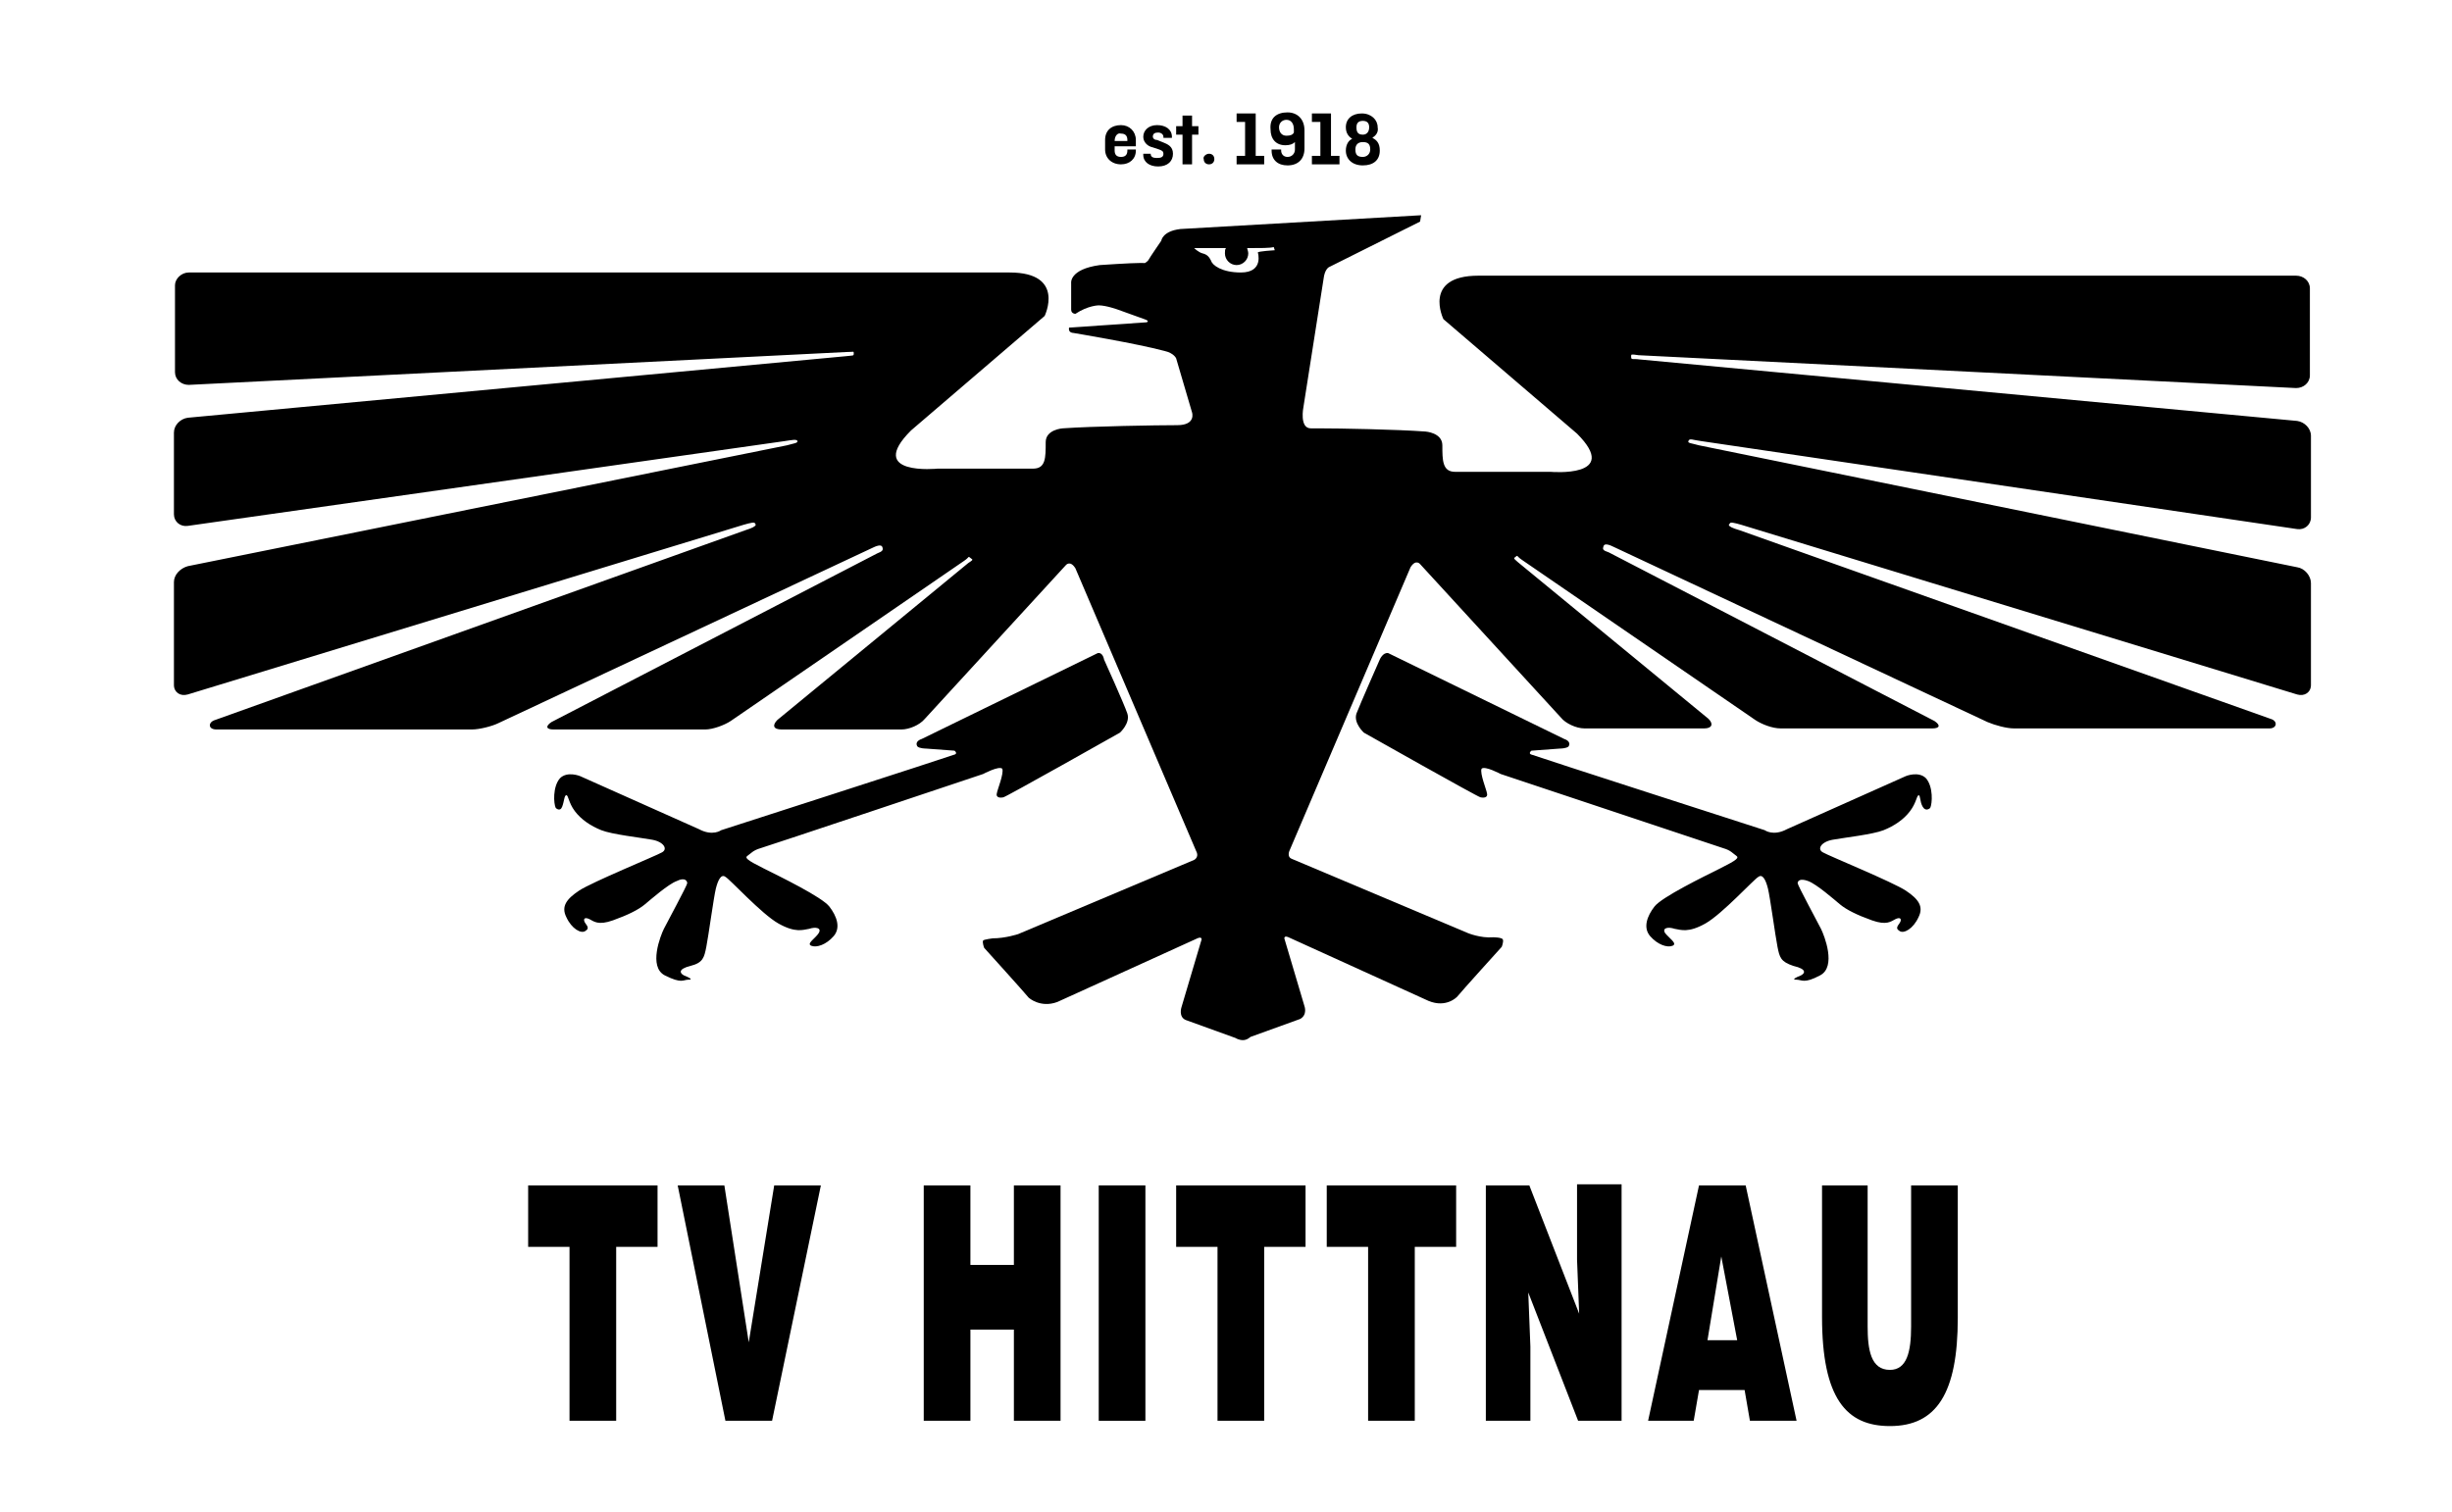
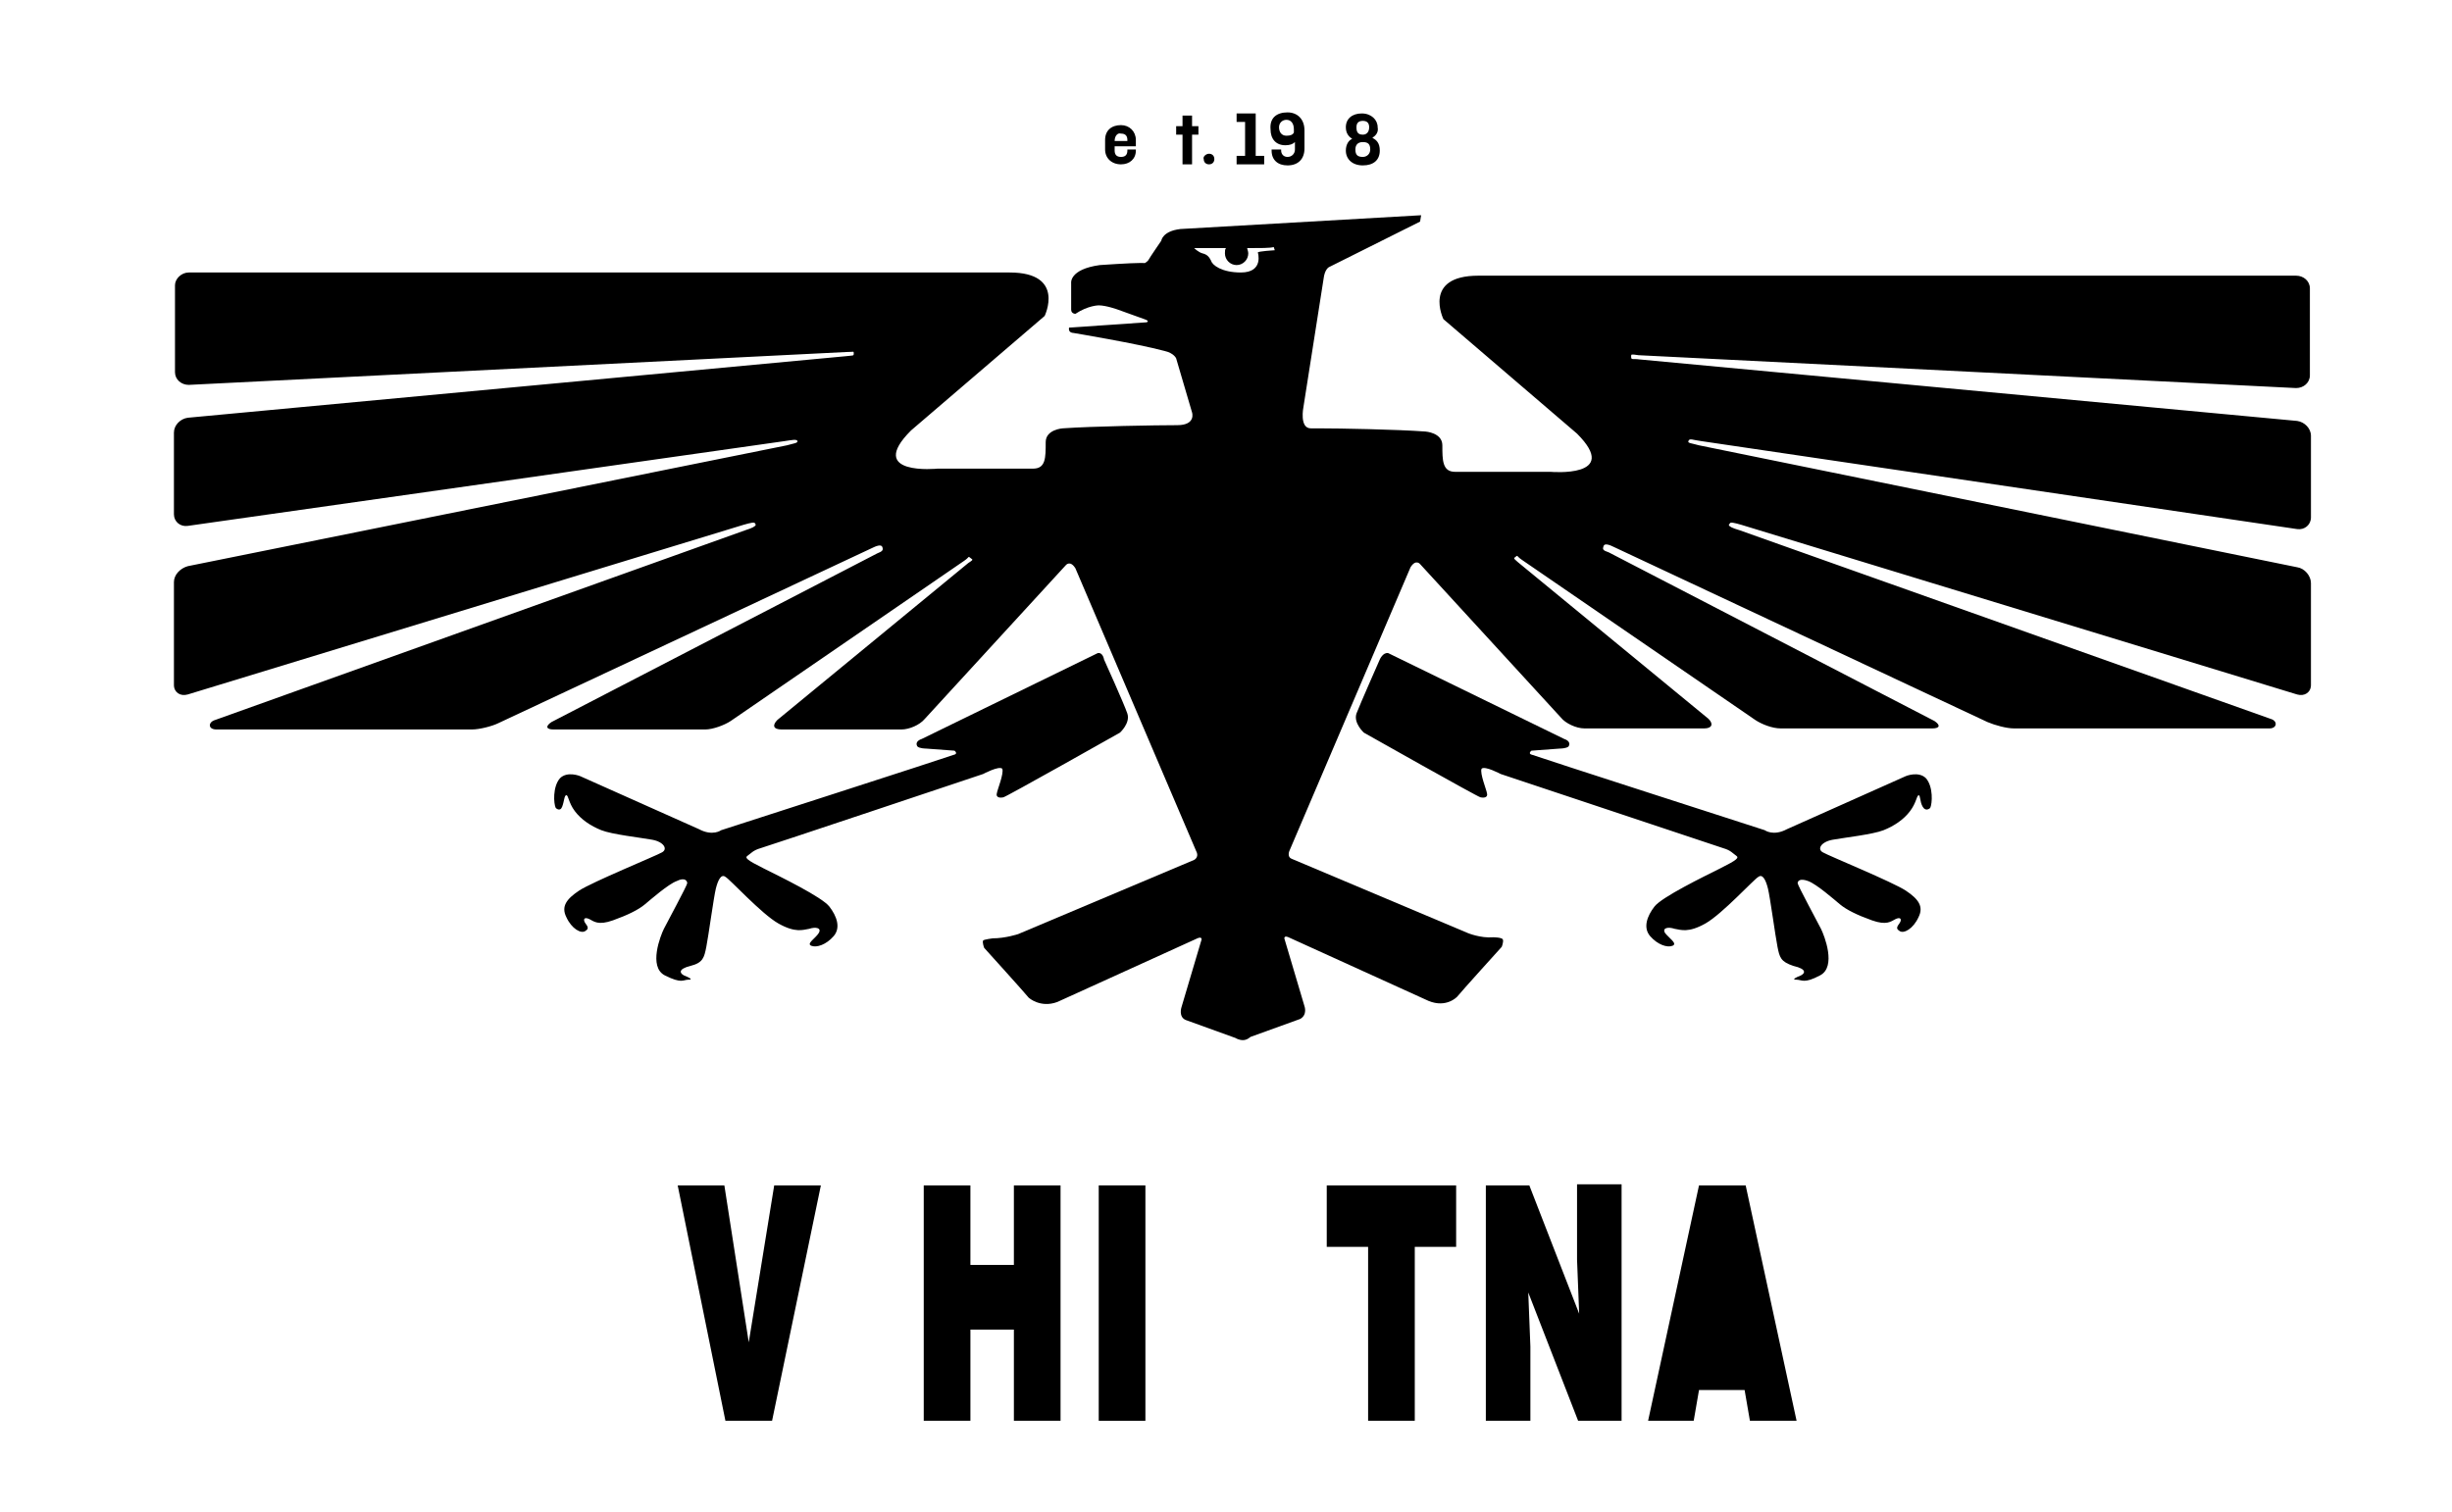
<svg xmlns="http://www.w3.org/2000/svg" version="1.1" id="Ebene_1" x="0px" y="0px" viewBox="0 0 231.2 142.6" style="enable-background:new 0 0 231.2 142.6;" xml:space="preserve">
  <g>
    <g>
      <path d="M103.5,61.6l-16.6,8.1c0,0-0.7,0.2-0.4,0.7c0.2,0.2,0.8,0.2,0.8,0.2l2.7,0.2c0,0,0.4,0.3-0.1,0.4    c-0.5,0.2-21.9,7.1-21.9,7.1s-0.8,0.6-2.1-0.1l-11.2-5c0,0-1.2-0.5-1.9,0.2c-0.7,0.8-0.6,2.4-0.4,2.8c0,0,0.4,0.4,0.6-0.1    s0.2-1.1,0.4-1.1s0.2,0.7,0.8,1.5s1.5,1.4,2.5,1.8s3.7,0.7,4.8,0.9c1.1,0.2,1.5,0.9,0.9,1.2c-0.5,0.3-6.6,2.8-7.8,3.6    c-1.2,0.8-1.7,1.5-1.2,2.5c0.5,1.1,1.4,1.6,1.8,1.3c0.5-0.3,0-0.6-0.1-0.9c-0.1-0.3,0.1-0.4,0.5-0.2c0.4,0.2,0.8,0.6,2.2,0.1    s2.4-1,3-1.5s2.2-1.9,3-2.2c0.8-0.4,1,0,1,0.2c0,0.2-1.9,3.7-2.2,4.3s-1.5,3.6,0.1,4.4s1.7,0.4,2.2,0.4c0.5,0,0.1-0.2-0.4-0.4    c-0.4-0.2-0.6-0.6,0.6-0.9s1.3-0.8,1.5-1.8c0.2-1,0.7-4.7,0.9-5.5c0.2-0.8,0.5-1.4,0.9-1.1c0.4,0.2,3.4,3.5,5,4.4    c1.6,0.9,2.3,0.6,2.9,0.5c0.6-0.2,1.2-0.1,0.9,0.4s-1.2,1-0.7,1.2c0.5,0.2,1.4-0.1,2.1-0.9s0.3-1.9-0.4-2.8s-4.6-2.8-6.2-3.6    c-1.6-0.8-1.8-1-1.5-1.2c0.3-0.2,0.5-0.5,1.2-0.7c0.7-0.2,21-7,21-7s1.5-0.8,1.8-0.5c0.2,0.4-0.5,2.1-0.5,2.3    c-0.1,0.3,0.1,0.5,0.6,0.4c0.2,0,11-6.1,11-6.1s1-0.9,0.7-1.8s-2.2-5.1-2.2-5.1S104,61.5,103.5,61.6z" />
      <path d="M130.9,61.6l16.6,8.1c0,0,0.7,0.2,0.4,0.7c-0.2,0.2-0.8,0.2-0.8,0.2l-2.7,0.2c0,0-0.4,0.3,0.1,0.4    c0.5,0.2,21.9,7.1,21.9,7.1s0.8,0.6,2.1-0.1l11.2-5c0,0,1.2-0.5,1.9,0.2c0.7,0.8,0.6,2.4,0.4,2.8c0,0-0.4,0.4-0.7-0.1    s-0.2-1.1-0.4-1.1c-0.2,0.1-0.2,0.7-0.8,1.5c-0.6,0.8-1.5,1.4-2.5,1.8s-3.7,0.7-4.8,0.9c-1.1,0.2-1.5,0.9-0.9,1.2    c0.5,0.3,6.6,2.8,7.8,3.6c1.2,0.8,1.7,1.5,1.2,2.5c-0.5,1.1-1.4,1.6-1.8,1.3c-0.5-0.3,0-0.6,0.1-0.9c0.1-0.3-0.1-0.4-0.5-0.2    c-0.4,0.2-0.8,0.6-2.2,0.1s-2.4-1-3-1.5s-2.2-1.9-3-2.2s-1,0-1,0.2c0,0.2,1.9,3.7,2.2,4.3s1.5,3.6-0.1,4.4    c-1.5,0.8-1.7,0.4-2.2,0.4c-0.5,0-0.1-0.2,0.4-0.4c0.4-0.2,0.6-0.6-0.7-0.9c-1.2-0.4-1.3-0.8-1.5-1.8c-0.2-1-0.7-4.7-0.9-5.5    s-0.5-1.4-0.9-1.1c-0.4,0.2-3.4,3.5-5,4.4c-1.6,0.9-2.3,0.6-2.9,0.5c-0.6-0.2-1.2-0.1-0.9,0.4c0.4,0.5,1.2,1,0.7,1.2    c-0.5,0.2-1.4-0.1-2.1-0.9s-0.3-1.9,0.4-2.8s4.6-2.8,6.2-3.6c1.6-0.8,1.8-1,1.5-1.2c-0.3-0.2-0.5-0.5-1.2-0.7c-0.6-0.2-21-7-21-7    s-1.5-0.8-1.8-0.5c-0.2,0.4,0.5,2.1,0.5,2.3c0.1,0.3-0.1,0.5-0.6,0.4c-0.2,0-11-6.1-11-6.1s-1-0.9-0.7-1.8    c0.3-0.8,2.2-5.1,2.2-5.1S130.4,61.5,130.9,61.6z" />
      <path d="M118.6,23.8c0,0,0.6,1.9-1.6,1.9c-1.8,0-2.7-0.7-2.8-1.1c-0.2-0.4-0.4-0.6-0.8-0.7c-0.4-0.1-0.8-0.5-0.8-0.5s1.4,0,3,0    c-0.1,0.1-0.1,0.3-0.1,0.5c0,0.6,0.5,1.1,1.1,1.1c0.6,0,1.1-0.5,1.1-1.1c0-0.2-0.1-0.4-0.1-0.5c1.2,0,2.2,0,2.5-0.1l0.1,0.3    C120.1,23.6,118.7,23.7,118.6,23.8z M117.9,97.8l4.7-1.7c0.7-0.4,0.4-1.2,0.4-1.2l-1.9-6.4c0-0.3,0.4-0.1,0.4-0.1l13.2,6    c1.7,0.7,2.7-0.4,2.7-0.4c0.4-0.5,4.2-4.7,4.2-4.7s0.2-0.5,0.1-0.7c-0.1-0.2-0.9-0.2-0.9-0.2c-1.2,0.1-2.4-0.4-2.4-0.4l-16.6-7    c-0.5-0.2-0.2-0.8-0.2-0.8l11.4-26.7c0.5-0.8,0.9-0.3,0.9-0.3l13.3,14.5c0.4,0.5,1.4,1,2.2,1h11.3c0.7,0,0.9-0.4,0.4-0.9l-18-14.8    c-0.2-0.2-0.4-0.3-0.3-0.4c0.4-0.3,0.1-0.2,0.7,0.2l22,15.1c0.6,0.4,1.6,0.8,2.4,0.8h14.3c0.7,0,0.8-0.3,0.2-0.7l-30.7-15.9    c-0.6-0.2-0.6-0.3-0.5-0.6c0.1-0.3,0.6-0.1,1,0.1l35.2,16.5c0.7,0.3,1.8,0.6,2.5,0.6H214c0.7,0,0.8-0.7,0.1-0.9L164,50    c-1.4-0.4-0.9-0.6-0.9-0.6c0-0.2,0.4-0.1,1.1,0.1l52.4,16c0.7,0.2,1.3-0.2,1.3-0.9V55c0-0.7-0.6-1.4-1.3-1.5L160.2,42    c-0.7-0.2-1.1-0.2-1-0.4c0.1-0.3,0.4-0.1,1.2,0l56.2,8.3c0.7,0.1,1.3-0.4,1.3-1.1v-7.7c0-0.7-0.6-1.3-1.3-1.4l-62-5.8    c-0.7-0.1-0.8,0.1-0.8-0.3c0-0.2,0-0.2,0.7-0.1l62,3.1c0.7,0,1.3-0.5,1.3-1.2v-8.2c0-0.7-0.6-1.2-1.3-1.2h-10h-67.1    c-5.3,0-3.3,4.1-3.3,4.1l12.6,10.8c4.2,4.2-2.5,3.6-2.5,3.6s-7.2,0-9,0c-1.2,0-1.2-1.1-1.2-2.5c0-1.2-1.6-1.3-1.6-1.3    c-2.7-0.2-8.1-0.3-10-0.3l-0.8,0c-1.1,0-0.7-2-0.7-2l1.9-12.1c0.1-0.9,0.5-1.1,0.5-1.1l8.6-4.3l0.1-0.6l-22.7,1.3    c-1.7,0.2-1.8,1.1-1.8,1.1s-1.1,1.6-1.2,1.8c-0.1,0.2-0.5,0.4-0.5,0.4s0.8-0.1-0.2-0.1s-3.9,0.2-3.9,0.2c-2.9,0.4-2.7,1.7-2.7,1.7    v2.5c0,0.4,0.4,0.4,0.4,0.4c1.2-0.8,2.2-0.8,2.2-0.8c0.7,0,1.8,0.4,1.8,0.4l2.5,0.9c0.6,0.2,0.2,0.3,0.2,0.3l-7.3,0.5    c-0.1,0.5,0.4,0.5,0.4,0.5s6,1,8.6,1.7c0.9,0.2,1.1,0.7,1.1,0.7l1.5,5.1c0,0,0.4,1.2-1.4,1.2c-1.9,0-8,0.1-10.8,0.3    c0,0-1.6,0.1-1.6,1.3c0,1.5,0,2.5-1.2,2.5c-1.8,0-9,0-9,0s-6.8,0.7-2.5-3.6l12.6-10.8c0,0,2-4.1-3.3-4.1H27.8h-10    c-0.7,0-1.3,0.6-1.3,1.2v8.2c0,0.7,0.6,1.2,1.3,1.2l62-3.1c0.7,0,0.7-0.1,0.7,0.1c0,0.3,0,0.2-0.8,0.3l-62,5.8    c-0.7,0.1-1.3,0.7-1.3,1.4v7.7c0,0.7,0.6,1.2,1.3,1.1L74,41.6c0.7-0.1,1.1-0.2,1.2,0c0,0.2-0.3,0.2-1,0.4L17.7,53.4    c-0.7,0.2-1.3,0.8-1.3,1.5v9.7c0,0.7,0.6,1.1,1.3,0.9l52.4-16c0.7-0.2,1.1-0.3,1.1-0.1c0,0,0.4,0.2-0.9,0.6L20.3,67.9    c-0.7,0.2-0.7,0.9,0.1,0.9h24.1c0.7,0,1.9-0.3,2.5-0.6l35.2-16.5c0.4-0.2,0.9-0.4,1-0.1c0.1,0.3,0,0.4-0.5,0.6L52,68.1    c-0.6,0.4-0.5,0.7,0.2,0.7h14.3c0.7,0,1.8-0.4,2.4-0.8l22-15.1c0.6-0.4,0.3-0.5,0.7-0.2c0.2,0.1,0,0.2-0.3,0.4l-18,14.8    c-0.5,0.5-0.4,0.9,0.4,0.9h11.3c0.7,0,1.7-0.4,2.2-1l13.3-14.5c0,0,0.4-0.5,0.9,0.3l11.4,26.7c0,0,0.3,0.5-0.2,0.8l-16.6,7    c0,0-1.2,0.4-2.4,0.4c0,0-0.8,0.1-0.9,0.2c-0.1,0.2,0.1,0.7,0.1,0.7s3.8,4.2,4.2,4.7c0,0,1.1,1,2.7,0.4l13.2-6    c0,0,0.4-0.2,0.4,0.1l-1.9,6.4c0,0-0.3,0.9,0.4,1.2l4.7,1.7c0,0,0.3,0.2,0.7,0.2S117.9,97.8,117.9,97.8z" />
    </g>
    <g>
      <path d="M105.1,13.3h1.2v-0.1c0-0.4-0.2-0.6-0.6-0.6C105.4,12.5,105.1,12.8,105.1,13.3L105.1,13.3z M107.1,14.2L107.1,14.2    c0,0.8-0.6,1.3-1.4,1.3c-0.9,0-1.5-0.6-1.5-1.4v-0.9c0-0.9,0.6-1.4,1.5-1.4c0.8,0,1.4,0.6,1.4,1.4v0.6h-2v0.4    c0,0.4,0.2,0.6,0.6,0.6c0.4,0,0.6-0.2,0.6-0.6v-0.1H107.1z" />
-       <path d="M108.5,14.4v0.1c0,0.3,0.2,0.4,0.6,0.4c0.4,0,0.6-0.1,0.6-0.4c0-0.2-0.1-0.3-0.4-0.4l-0.6-0.2c-0.5-0.1-0.9-0.5-0.9-1    c0-0.6,0.5-1.1,1.3-1.1c0.8,0,1.4,0.4,1.4,1.1V13h-0.8v-0.1c0-0.2-0.2-0.4-0.5-0.4c-0.3,0-0.5,0.1-0.5,0.4c0,0.1,0.1,0.3,0.4,0.3    l0.5,0.2c0.5,0.2,1,0.4,1,1.1c0,0.7-0.5,1.2-1.4,1.2c-0.8,0-1.4-0.4-1.4-1.1v-0.1H108.5z" />
      <polygon points="111.5,10.9 111.5,11.9 110.9,11.9 110.9,12.7 111.5,12.7 111.5,15.5 112.4,15.5 112.4,12.7 113,12.7 113,11.9     112.4,11.9 112.4,10.9   " />
      <path d="M114,14.5c0.3,0,0.5,0.2,0.5,0.5c0,0.3-0.2,0.5-0.5,0.5c-0.3,0-0.5-0.2-0.5-0.5C113.4,14.8,113.7,14.5,114,14.5" />
      <polygon points="116.6,10.7 116.6,11.5 117.4,11.5 117.4,14.7 116.6,14.7 116.6,15.5 119.2,15.5 119.2,14.7 118.4,14.7     118.4,10.7   " />
      <path d="M122,12.5v-0.3c0-0.6-0.3-0.9-0.7-0.9c-0.4,0-0.7,0.3-0.7,0.7c0,0.4,0.2,0.8,0.7,0.8C121.7,12.8,121.9,12.7,122,12.5     M121.4,10.6c0.9,0,1.6,0.6,1.6,1.7V14c0,1-0.6,1.6-1.6,1.6c-0.9,0-1.5-0.5-1.5-1.4v-0.1h0.9v0.1c0,0.3,0.2,0.6,0.6,0.6    c0.4,0,0.7-0.3,0.7-0.7v-0.7c-0.2,0.2-0.5,0.3-0.9,0.3c-0.9,0-1.4-0.6-1.4-1.5C119.7,11.1,120.4,10.6,121.4,10.6" />
-       <polygon points="123.7,10.7 123.7,11.5 124.5,11.5 124.5,14.7 123.7,14.7 123.7,15.5 126.3,15.5 126.3,14.7 125.5,14.7     125.5,10.7   " />
      <path d="M128.5,12.7c0.4,0,0.6-0.3,0.6-0.7c0-0.4-0.2-0.6-0.6-0.6c-0.4,0-0.6,0.2-0.6,0.6C127.9,12.4,128,12.7,128.5,12.7     M128.5,14.8c0.4,0,0.7-0.3,0.7-0.7c0-0.5-0.2-0.7-0.7-0.7c-0.5,0-0.7,0.3-0.7,0.7C127.8,14.6,128,14.8,128.5,14.8 M129.4,13    c0.4,0.2,0.7,0.5,0.7,1.2c0,0.9-0.6,1.4-1.6,1.4c-1,0-1.6-0.6-1.6-1.4c0-0.6,0.3-1,0.6-1.1c-0.3-0.2-0.6-0.5-0.6-1.1    c0-0.8,0.6-1.3,1.5-1.3c0.9,0,1.5,0.6,1.5,1.3C130,12.5,129.7,12.8,129.4,13" />
    </g>
  </g>
  <g>
    <g>
-       <path d="M49.8,111.8H62v5.8h-3.9V134h-4.4v-16.4h-3.9V111.8z" />
      <path d="M63.9,111.8h4.4l2.3,14.8l2.4-14.8h4.4L72.8,134h-4.4L63.9,111.8z" />
      <path d="M87.1,134v-22.2h4.4v7.5h4.1v-7.5h4.4V134h-4.4v-8.6h-4.1v8.6H87.1z" />
      <path d="M103.6,134v-22.2h4.4V134H103.6z" />
-       <path d="M110.9,111.8h12.2v5.8h-3.9V134h-4.4v-16.4h-3.9V111.8z" />
      <path d="M125.1,111.8h12.2v5.8h-3.9V134h-4.4v-16.4h-3.9V111.8z" />
      <path d="M148.9,123.9l-0.2-5.1v-7.1h4.2V134h-4.1l-4.7-12.1l0.2,5.1v7h-4.2v-22.2h4.1L148.9,123.9z" />
-       <path d="M155.4,134l4.8-22.2h4.4l4.8,22.2H165l-0.5-2.9h-4.3l-0.5,2.9H155.4z M162.3,118.5l-1.3,7.9h2.8L162.3,118.5z" />
-       <path d="M171.7,111.8h4.4v13.3c0,2.2,0.3,4.1,2.1,4.1c1.6,0,2-1.7,2-4.1v-13.3h4.4v12.5c0,7.1-2,10.2-6.4,10.2    c-4.1,0-6.4-2.6-6.4-10.3V111.8z" />
+       <path d="M155.4,134l4.8-22.2h4.4l4.8,22.2H165l-0.5-2.9h-4.3l-0.5,2.9H155.4z M162.3,118.5h2.8L162.3,118.5z" />
    </g>
  </g>
</svg>